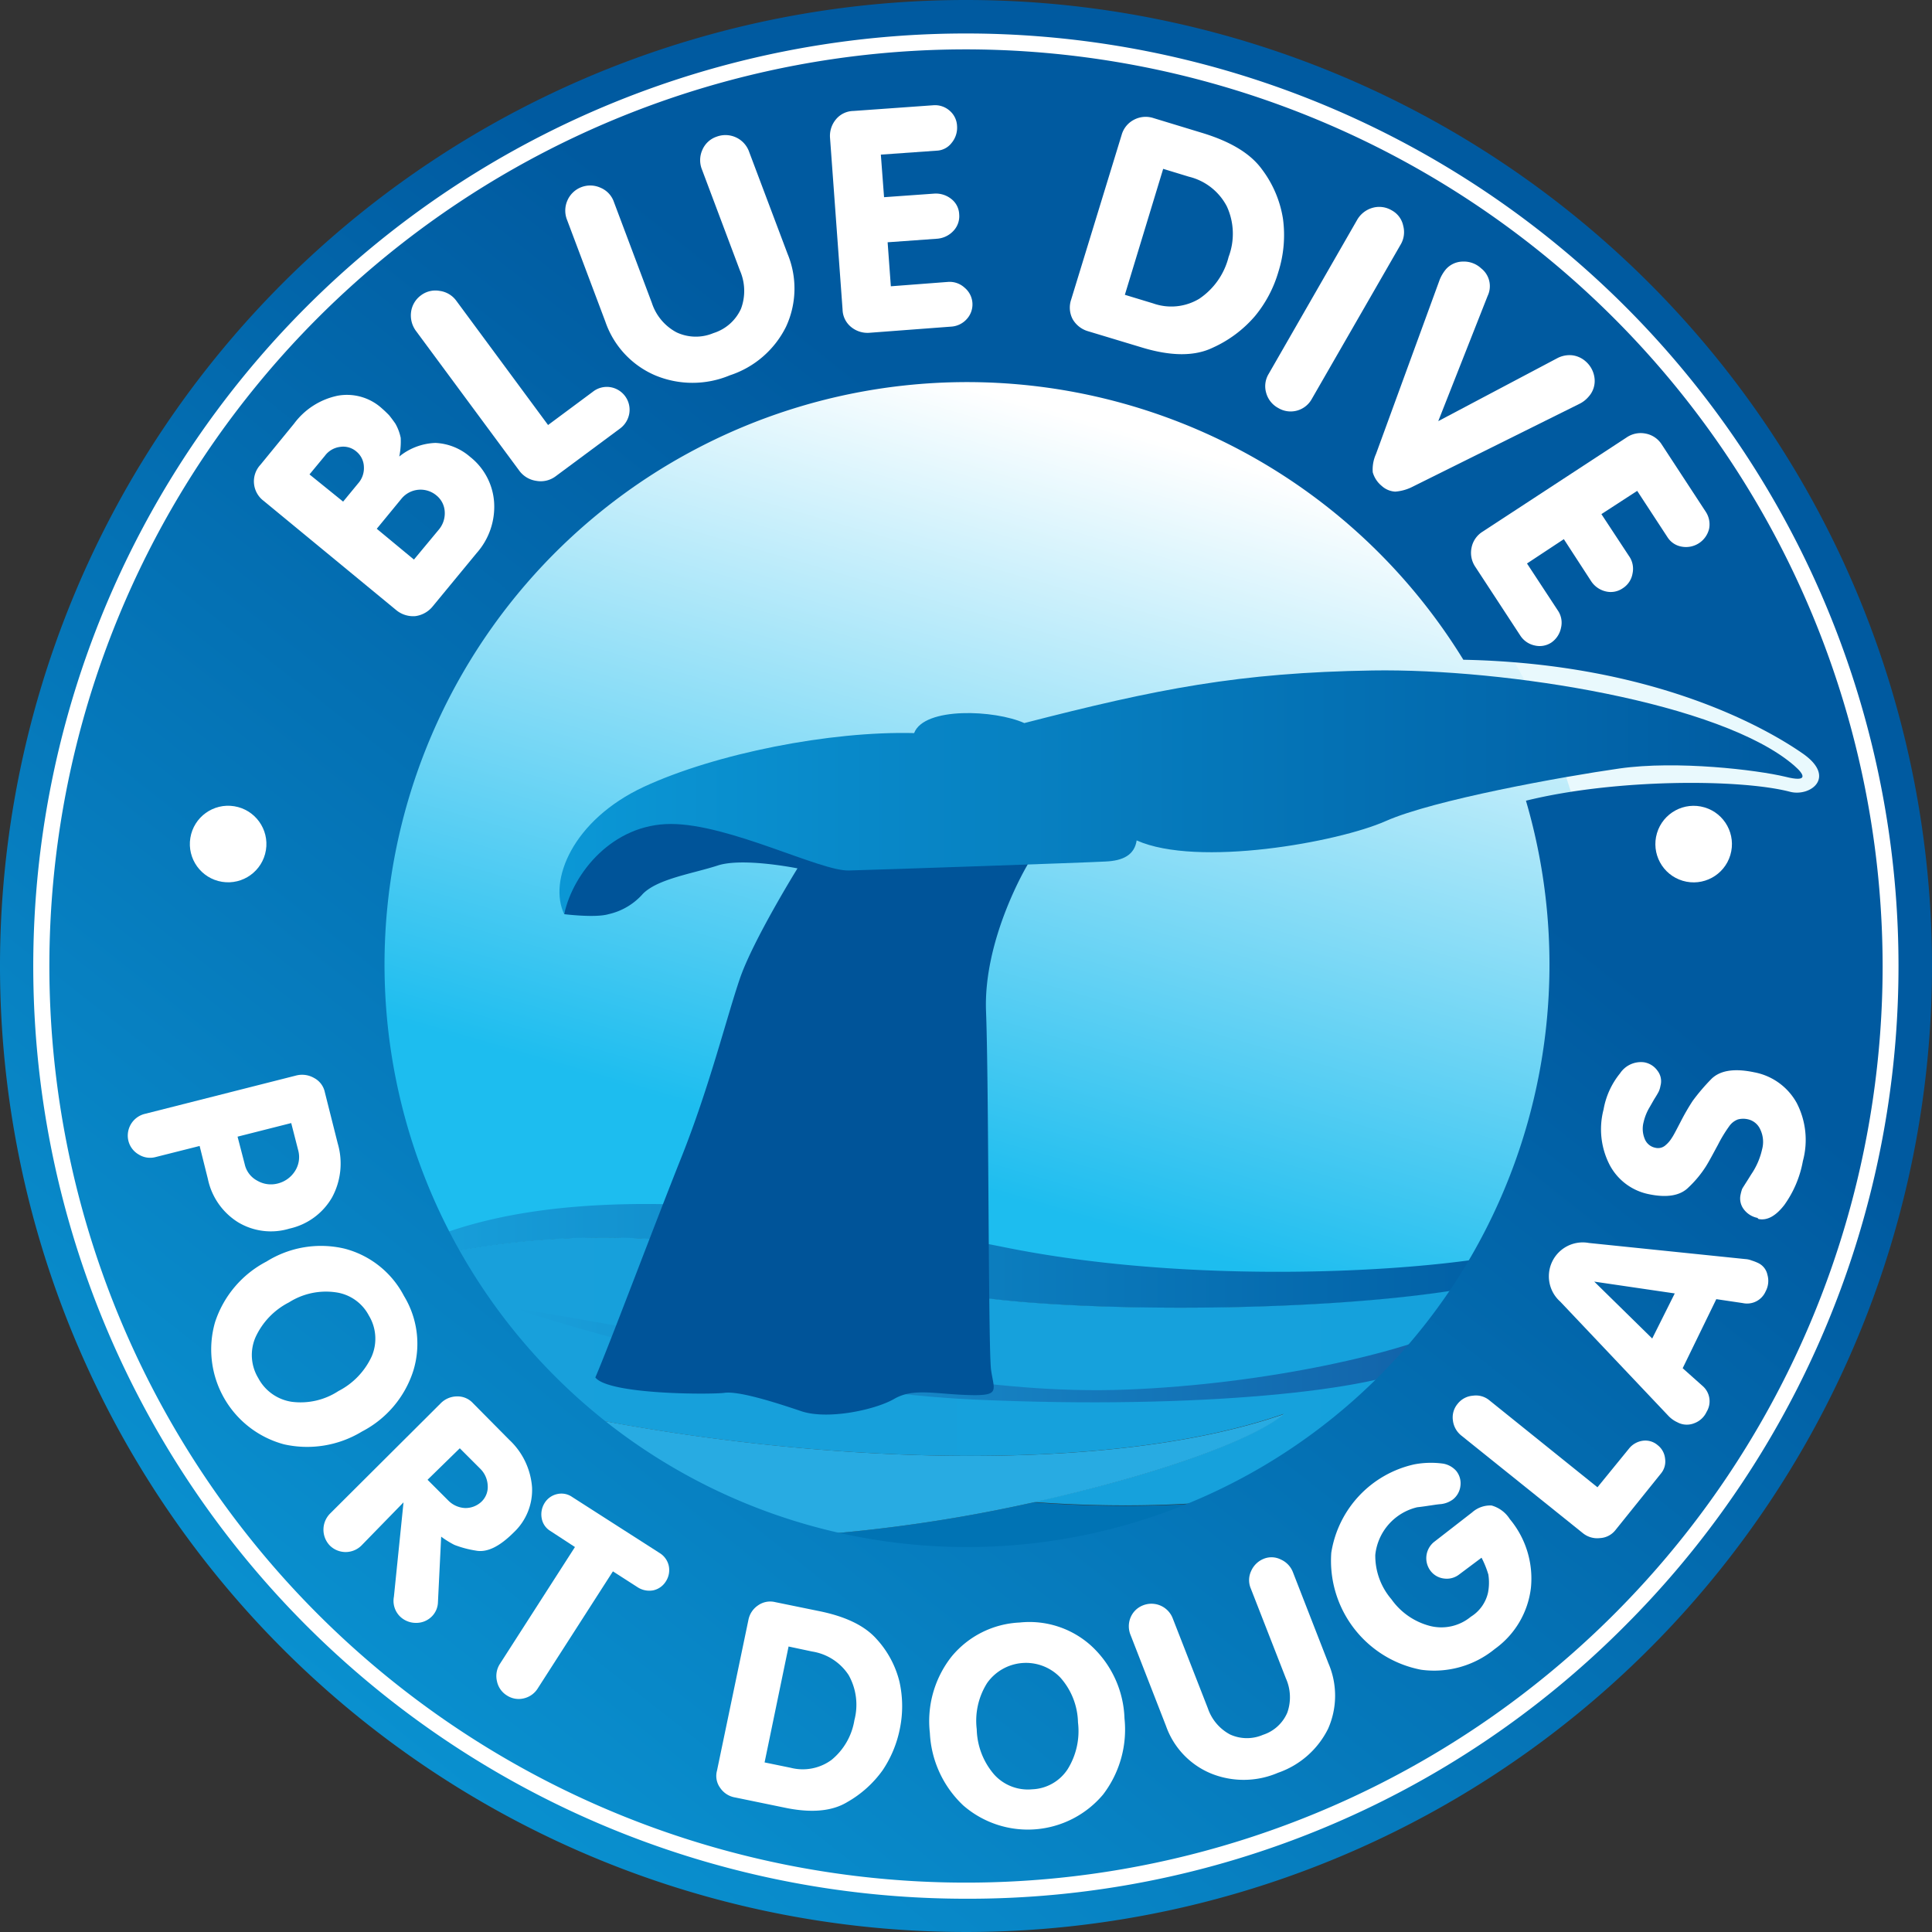
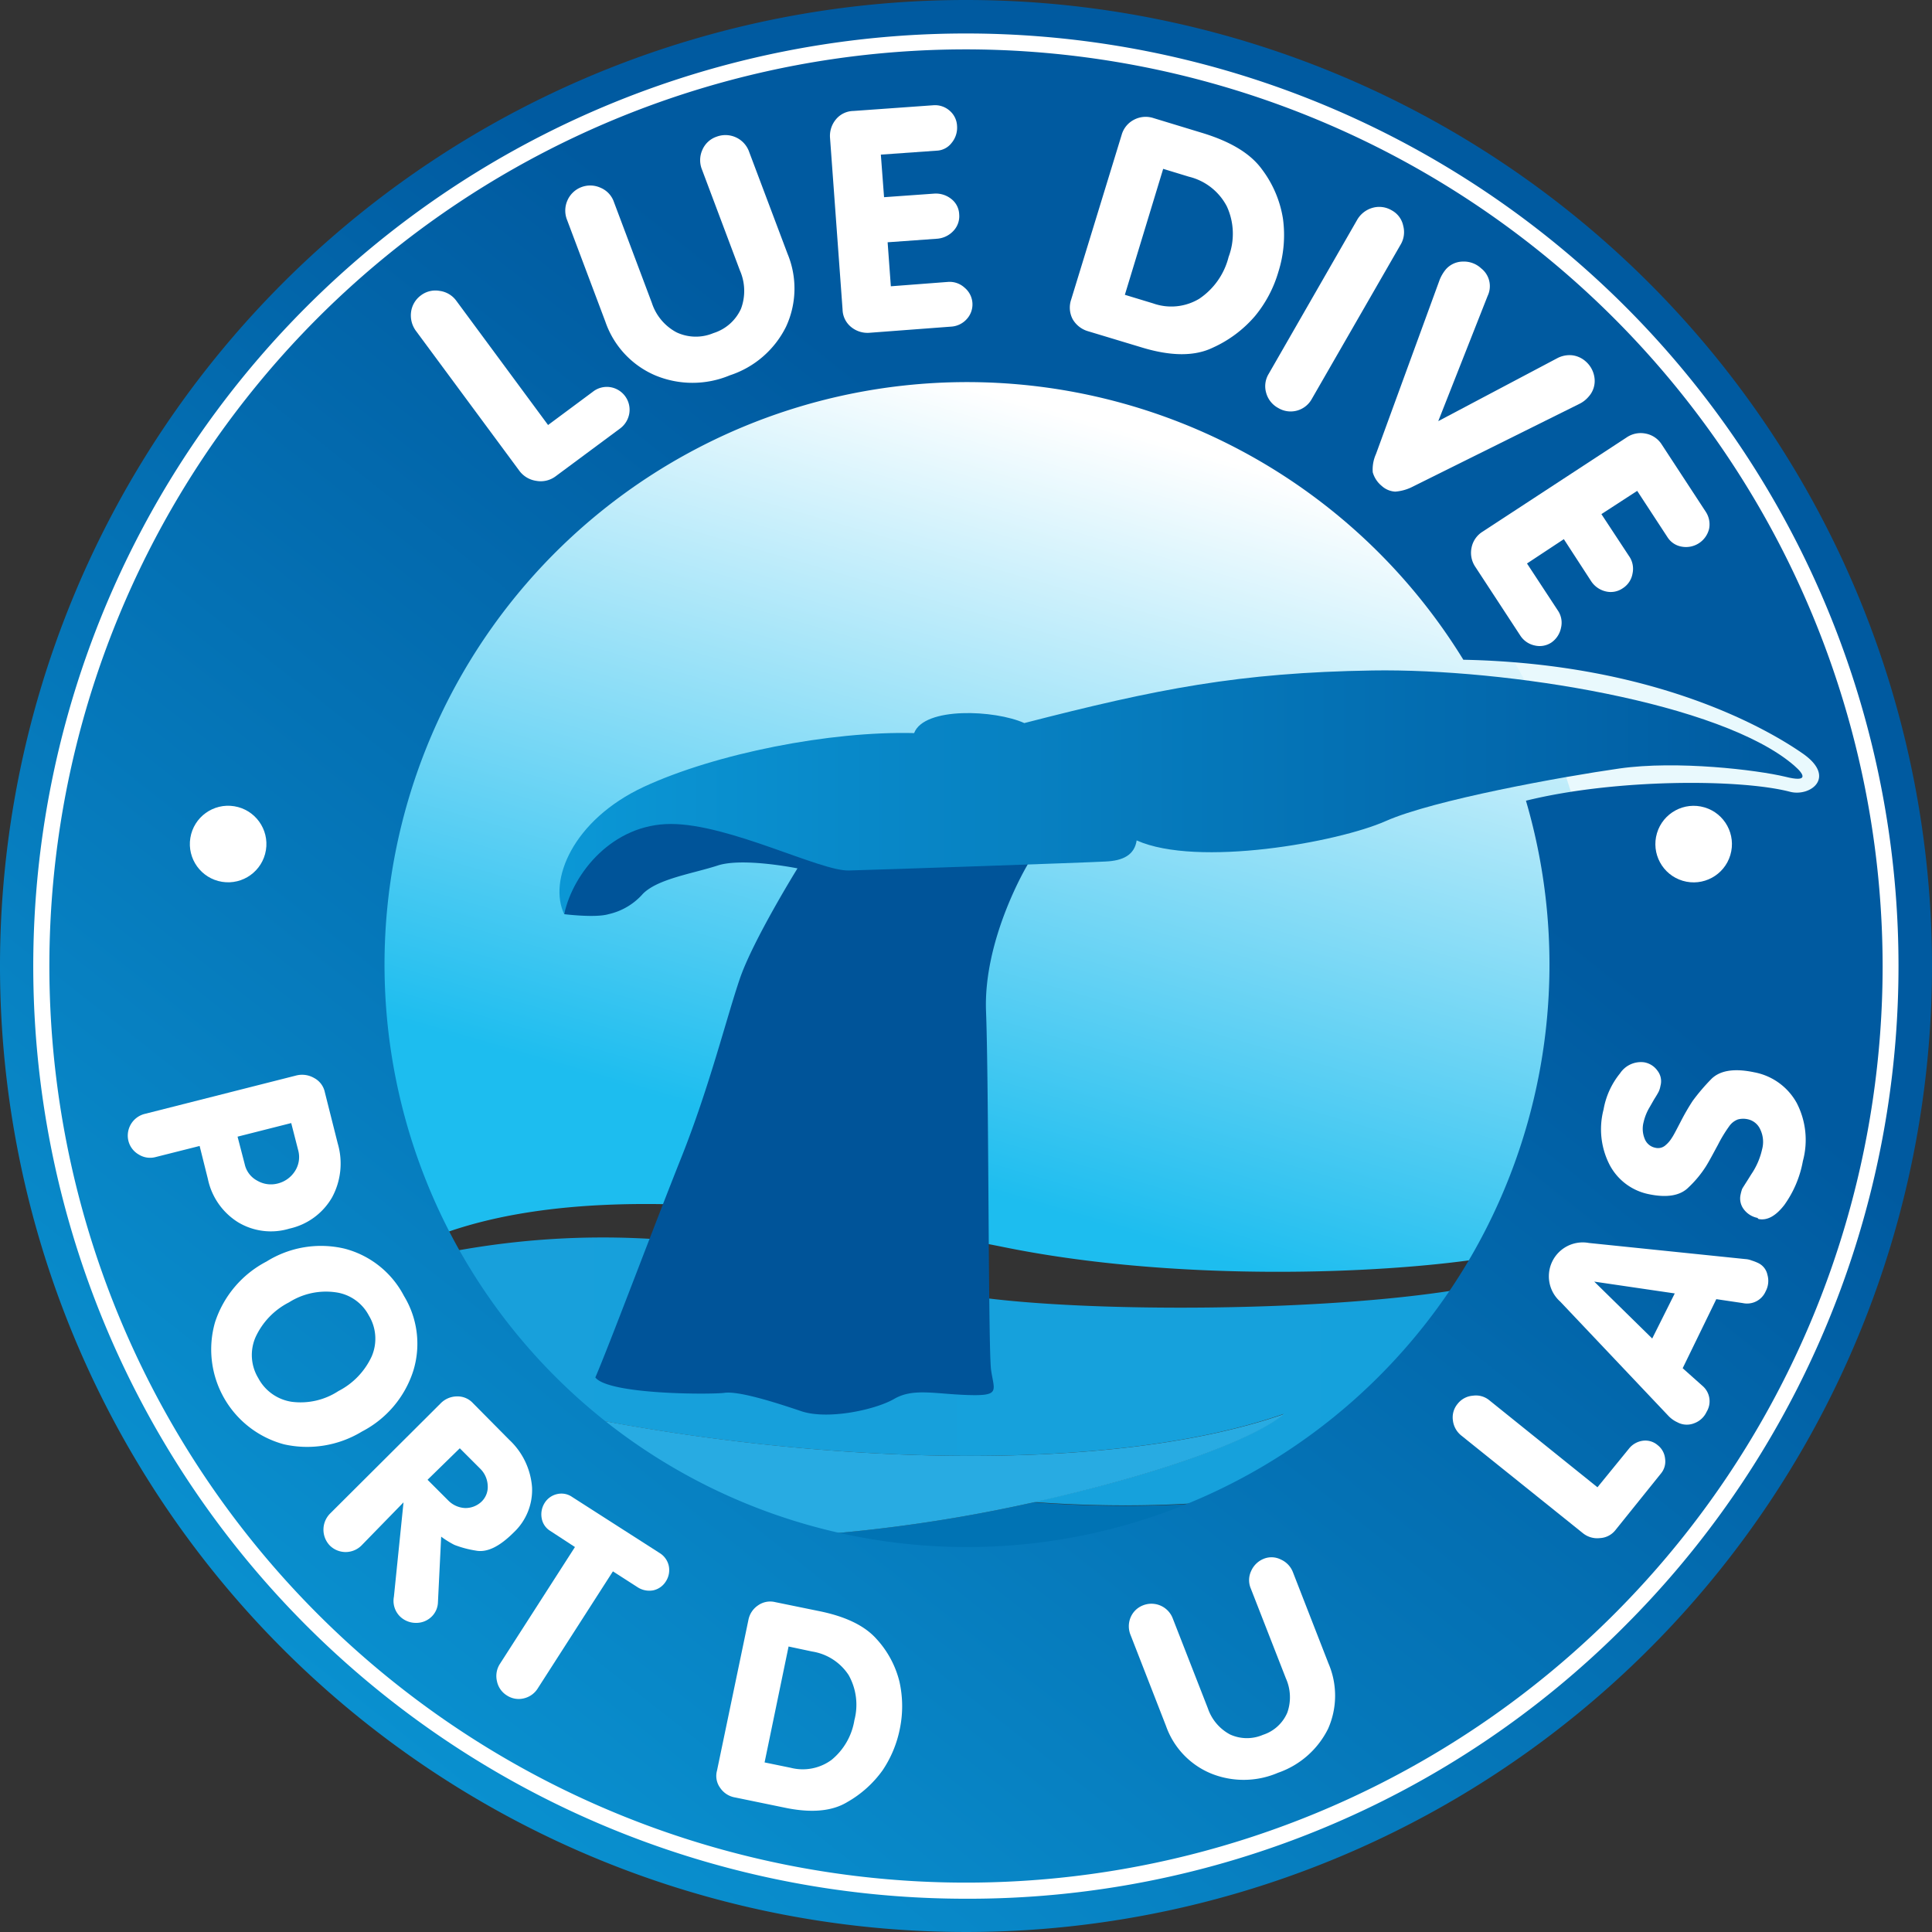
<svg xmlns="http://www.w3.org/2000/svg" xmlns:xlink="http://www.w3.org/1999/xlink" width="221" height="221" viewBox="0 0 221 221">
  <rect x="0" y="0" width="221" height="221" fill="#333333" stroke="none" />
  <defs>
    <linearGradient id="linear-gradient" y1="0.499" x2="1" y2="0.499" gradientUnits="objectBoundingBox">
      <stop offset="0" stop-color="#18a0db" />
      <stop offset="0.991" stop-color="#015ea4" />
    </linearGradient>
    <linearGradient id="linear-gradient-2" y1="0.5" x2="1" y2="0.5" gradientUnits="objectBoundingBox">
      <stop offset="0" stop-color="#18a0db" />
      <stop offset="0.991" stop-color="#15a1dc" />
    </linearGradient>
    <linearGradient id="linear-gradient-3" x1="0.717" y1="0.124" x2="0.423" y2="0.875" gradientUnits="objectBoundingBox">
      <stop offset="0" stop-color="#fff" />
      <stop offset="0.987" stop-color="#1dbdef" />
    </linearGradient>
    <linearGradient id="linear-gradient-4" y1="0.5" x2="1" y2="0.5" gradientUnits="objectBoundingBox">
      <stop offset="0" stop-color="#18a0db" />
      <stop offset="0.991" stop-color="#1261a8" />
    </linearGradient>
    <linearGradient id="linear-gradient-5" x1="0.129" y1="0.97" x2="0.633" y2="0.332" gradientUnits="objectBoundingBox">
      <stop offset="0" stop-color="#0b98d6" />
      <stop offset="0.991" stop-color="#005aa0" />
    </linearGradient>
    <linearGradient id="linear-gradient-6" x1="0" y1="0.499" x2="1" y2="0.499" xlink:href="#linear-gradient-5" />
  </defs>
  <g id="logo" transform="translate(785 -29)">
    <rect id="Rectangle_2240" data-name="Rectangle 2240" width="96.113" height="35.597" transform="translate(-671.979 95.152)" fill="#e9f9fd" />
    <g id="Blue_Dive_logo_web_AW_copy" data-name="Blue_Dive_logo_web_AW copy" transform="translate(-785 29)">
      <g id="XMLID_00000021118149709669542280000004593011942023515028_" transform="translate(39.616 39.903)">
-         <path id="Path_98" data-name="Path 98" d="M272.076,368.464c-.819,1.678-1.678,3.315-2.619,4.952-14.038,3.642-44.937,3.929-59.547,2.169-15.675-1.923-35.442-11.377-65.441-4.5-.45-.819-.859-1.678-1.269-2.537,16.7-8.144,43.259-5.075,68.346-.041C234.874,373.211,263.768,371.042,272.076,368.464Z" transform="translate(-136.488 -266.926)" fill="url(#linear-gradient)" />
        <path id="Path_99" data-name="Path 99" d="M267.269,446.356c10.109.778,25.088.614,32.945-2.456a71.725,71.725,0,0,1-68.715,6.671A176.046,176.046,0,0,0,267.269,446.356Z" transform="translate(-188.651 -314.41)" fill="#0073b4" />
        <path id="Path_100" data-name="Path 100" d="M149.188,383.417c-1.064-1.637-2.046-3.356-2.988-5.075,30-6.876,49.807,2.619,65.441,4.5,14.611,1.8,45.51,1.473,59.547-2.169a71.916,71.916,0,0,1-21.4,23c-7.817,3.069-22.8,3.233-32.945,2.456,13.628-2.947,24.883-6.957,28.648-10.068-22.3,7.776-60.448,5.157-87.09-1.146A74.164,74.164,0,0,1,149.188,383.417Z" transform="translate(-138.26 -274.227)" fill="url(#linear-gradient-2)" />
        <path id="Path_101" data-name="Path 101" d="M270,199.079a71.641,71.641,0,0,1-7.121,31.186c-8.267,2.578-37.2,4.747-60.611.041-25.047-5.034-51.649-8.1-68.305.041A71.606,71.606,0,1,1,270,199.079Z" transform="translate(-126.8 -127.5)" fill="url(#linear-gradient-3)" />
        <path id="Path_102" data-name="Path 102" d="M234.6,433.655a175.371,175.371,0,0,1-35.769,4.215h0A72.046,72.046,0,0,1,176.2,422.4c26.643,6.3,64.745,8.922,87.09,1.146C259.484,426.7,248.189,430.667,234.6,433.655Z" transform="translate(-155.983 -301.709)" fill="#28abe2" />
      </g>
-       <path id="Path_103" data-name="Path 103" d="M173.3,395.6c8.513,1.31,10.272,1.924,24.719,4.011s29.508,5.934,45.469,5.32c16-.614,32.045-4.256,38.225-7.489s1.023,1.555-4.256,4.543c-5.238,3.029-25.7,5.239-51.2,4.093S173.3,395.6,173.3,395.6Z" transform="translate(-114.653 -245.975)" fill="url(#linear-gradient-4)" />
      <g id="Layer_2" transform="translate(0 0)">
        <path id="Path_104" data-name="Path 104" d="M140.5,30A110.5,110.5,0,1,0,251,140.5,110.509,110.509,0,0,0,140.5,30Zm94.252,90.569c-5.648-1.473-19.931-1.514-30.2,1.023a66.629,66.629,0,1,1-7.162-16.125c22.1.45,34.91,8.021,38.757,10.682C240.155,118.891,237.085,121.183,234.752,120.569Z" transform="translate(-30 -30)" fill="url(#linear-gradient-5)" />
        <g id="Group_37" data-name="Group 37" transform="translate(29.042 12.027)">
-           <path id="Path_105" data-name="Path 105" d="M125.7,147.457a7.229,7.229,0,0,1,2.742,5.2,7.978,7.978,0,0,1-2.005,5.811l-4.993,6.057a3.078,3.078,0,0,1-2.005,1.146,3.044,3.044,0,0,1-2.21-.7L102.083,152.49a2.787,2.787,0,0,1-.368-4.134l3.847-4.706a8.3,8.3,0,0,1,4.993-3.192,5.941,5.941,0,0,1,5.075,1.473c.286.246.532.491.778.737q.307.368.737.982a5.449,5.449,0,0,1,.614,1.637,8.755,8.755,0,0,1-.164,2.128,6.945,6.945,0,0,1,4.134-1.555A6.486,6.486,0,0,1,125.7,147.457Zm-14.529,5.116,1.719-2.087a2.634,2.634,0,0,0,.655-1.924,2.345,2.345,0,0,0-.859-1.719,2.305,2.305,0,0,0-1.842-.532,2.557,2.557,0,0,0-1.76,1.023l-1.76,2.128Zm8.1,6.63,2.824-3.4a2.9,2.9,0,0,0,.7-2.046,2.558,2.558,0,0,0-.941-1.883,2.827,2.827,0,0,0-4.011.368l-2.824,3.438Z" transform="translate(-100.963 -107.221)" fill="#fff" />
          <path id="Path_106" data-name="Path 106" d="M165.661,122.785a2.586,2.586,0,0,1,1.964-.532,2.619,2.619,0,0,1,2.21,2.988,2.7,2.7,0,0,1-1.023,1.719l-7.449,5.525a2.841,2.841,0,0,1-2.169.491,2.928,2.928,0,0,1-1.964-1.187l-11.828-16a2.99,2.99,0,0,1-.532-2.128,2.806,2.806,0,0,1,1.1-1.883,2.737,2.737,0,0,1,2.169-.532,2.806,2.806,0,0,1,1.883,1.1l10.518,14.242Z" transform="translate(-126.889 -89.998)" fill="#fff" />
          <path id="Path_107" data-name="Path 107" d="M206.818,95.221a11.063,11.063,0,0,1-8.554,0,10.312,10.312,0,0,1-5.689-6.139L188.2,77.459a2.864,2.864,0,0,1,.041-2.251,2.845,2.845,0,0,1,3.806-1.432,2.725,2.725,0,0,1,1.514,1.637L197.9,86.954a5.853,5.853,0,0,0,2.824,3.356,5.184,5.184,0,0,0,4.215.082,5.126,5.126,0,0,0,3.151-2.783,5.824,5.824,0,0,0-.123-4.379l-4.338-11.541a2.864,2.864,0,0,1,.041-2.251,2.725,2.725,0,0,1,1.637-1.514,2.872,2.872,0,0,1,3.724,1.76l4.379,11.623a10.361,10.361,0,0,1-.164,8.349A10.967,10.967,0,0,1,206.818,95.221Z" transform="translate(-152.371 -64.317)" fill="#fff" />
          <path id="Path_108" data-name="Path 108" d="M275.457,79.61a2.523,2.523,0,0,1,1.923.655,2.481,2.481,0,0,1,.246,3.6,2.6,2.6,0,0,1-1.8.859l-9.29.7a2.953,2.953,0,0,1-2.128-.655,2.647,2.647,0,0,1-.982-2.005l-1.432-19.6a2.953,2.953,0,0,1,.655-2.128,2.647,2.647,0,0,1,2.005-.982l9.167-.655a2.524,2.524,0,0,1,1.842.614,2.432,2.432,0,0,1,.859,1.76,2.722,2.722,0,0,1-.614,1.924,2.269,2.269,0,0,1-1.76.9l-6.344.45.368,4.87,5.73-.409a2.825,2.825,0,0,1,1.964.614,2.334,2.334,0,0,1,.9,1.76,2.431,2.431,0,0,1-.655,1.883,2.83,2.83,0,0,1-1.842.9l-5.689.409.368,5.034Z" transform="translate(-196.087 -59.387)" fill="#fff" />
          <path id="Path_109" data-name="Path 109" d="M329.177,83.547l5.771-18.826A2.8,2.8,0,0,1,336.339,63a2.868,2.868,0,0,1,2.251-.2l5.648,1.719c3.192.982,5.443,2.333,6.753,4.134a12.643,12.643,0,0,1,2.415,5.689,13.959,13.959,0,0,1-.532,6.057,14.132,14.132,0,0,1-2.66,5.034,13.829,13.829,0,0,1-4.87,3.642c-2.046.982-4.747.982-8.1-.041l-6.1-1.842a2.991,2.991,0,0,1-1.8-1.391A2.848,2.848,0,0,1,329.177,83.547Zm6.139-.532,3.233.982a6.2,6.2,0,0,0,5.279-.532,8.145,8.145,0,0,0,3.356-4.788,7.48,7.48,0,0,0-.2-5.771,6.657,6.657,0,0,0-4.338-3.4l-2.947-.9Z" transform="translate(-235.686 -61.319)" fill="#fff" />
          <path id="Path_110" data-name="Path 110" d="M385.095,110.822a2.817,2.817,0,0,1-1.351-1.719,2.713,2.713,0,0,1,.287-2.169l10.109-17.6a2.961,2.961,0,0,1,1.76-1.391,2.789,2.789,0,0,1,2.21.286,2.6,2.6,0,0,1,1.31,1.76,2.8,2.8,0,0,1-.327,2.21l-10.15,17.639a2.758,2.758,0,0,1-3.847.982Z" transform="translate(-267.95 -76.193)" fill="#fff" />
          <path id="Path_111" data-name="Path 111" d="M434.782,114.144a3.021,3.021,0,0,1,1.678-.327,2.837,2.837,0,0,1,1.555.7,3,3,0,0,1,1.023,2.005,2.674,2.674,0,0,1-.7,2.046,3.236,3.236,0,0,1-1.064.819l-19.031,9.454a5.221,5.221,0,0,1-2.005.573,2.482,2.482,0,0,1-1.555-.655,3.112,3.112,0,0,1-1.023-1.555,4.309,4.309,0,0,1,.368-2.087l7.285-19.931a4.485,4.485,0,0,1,.7-1.187,2.615,2.615,0,0,1,1.964-.9,2.894,2.894,0,0,1,2.087.778,2.584,2.584,0,0,1,.737,3.151l-5.648,14.324Z" transform="translate(-285.674 -85.205)" fill="#fff" />
          <path id="Path_112" data-name="Path 112" d="M451.074,171.328a2.476,2.476,0,0,1,.368,2.005,2.675,2.675,0,0,1-1.105,1.678,2.43,2.43,0,0,1-1.924.327,2.6,2.6,0,0,1-1.637-1.146l-5.116-7.817a2.86,2.86,0,0,1-.45-2.21,2.789,2.789,0,0,1,1.269-1.842l16.452-10.764a2.86,2.86,0,0,1,2.21-.45,2.789,2.789,0,0,1,1.842,1.269l5.034,7.694a2.624,2.624,0,0,1,.368,1.924,2.717,2.717,0,0,1-3.11,2.046,2.39,2.39,0,0,1-1.637-1.064l-3.479-5.32-4.093,2.66,3.151,4.788a2.525,2.525,0,0,1,.409,2.005,2.476,2.476,0,0,1-1.105,1.678,2.411,2.411,0,0,1-1.964.368,2.742,2.742,0,0,1-1.678-1.187l-3.11-4.788-4.215,2.783Z" transform="translate(-301.924 -113.535)" fill="#fff" />
        </g>
        <g id="Group_38" data-name="Group 38" transform="translate(14.612 121.461)">
          <path id="Path_113" data-name="Path 113" d="M68.894,339.815a2.443,2.443,0,0,1-1.924-.286,2.5,2.5,0,0,1-1.187-1.555,2.56,2.56,0,0,1,1.924-3.11l17.271-4.379a2.745,2.745,0,0,1,2.046.286,2.389,2.389,0,0,1,1.228,1.637l1.473,5.852a8.128,8.128,0,0,1-.655,6.18A7.483,7.483,0,0,1,84.2,348a7.284,7.284,0,0,1-5.893-.737,7.674,7.674,0,0,1-3.438-4.952l-.941-3.765Zm9.372-2.333.819,3.151a2.81,2.81,0,0,0,1.432,1.883,3.1,3.1,0,0,0,2.333.327,3.263,3.263,0,0,0,1.964-1.391,2.96,2.96,0,0,0,.409-2.333l-.819-3.192Z" transform="translate(-65.704 -328.921)" fill="#fff" />
          <path id="Path_114" data-name="Path 114" d="M110.971,383.924a10.512,10.512,0,0,1,1.064,8.594,11.9,11.9,0,0,1-5.852,6.916,12.067,12.067,0,0,1-8.922,1.473,11.24,11.24,0,0,1-7.9-13.956,12.023,12.023,0,0,1,5.893-6.957,11.748,11.748,0,0,1,8.922-1.473A10.681,10.681,0,0,1,110.971,383.924Zm-13.137.737a8.4,8.4,0,0,0-3.847,4.011,5.109,5.109,0,0,0,.327,4.666,5.2,5.2,0,0,0,3.806,2.7,7.9,7.9,0,0,0,5.361-1.228,8.417,8.417,0,0,0,3.806-3.97,5.109,5.109,0,0,0-.327-4.666,5.046,5.046,0,0,0-3.806-2.66A7.892,7.892,0,0,0,97.834,384.66Z" transform="translate(-79.378 -357.151)" fill="#fff" />
          <path id="Path_115" data-name="Path 115" d="M124.733,437.366a2.569,2.569,0,0,1-3.6,0,2.619,2.619,0,0,1,.041-3.683l12.605-12.564a2.642,2.642,0,0,1,1.883-.819,2.384,2.384,0,0,1,1.842.778l4.134,4.174a8.253,8.253,0,0,1,2.619,5.443,6.648,6.648,0,0,1-2.087,5.157c-1.637,1.637-3.069,2.333-4.338,2.087a11.9,11.9,0,0,1-2.456-.655,10.393,10.393,0,0,1-1.514-.941l-.368,7.489a2.4,2.4,0,0,1-.7,1.637,2.5,2.5,0,0,1-1.842.737,2.6,2.6,0,0,1-1.842-.778,2.51,2.51,0,0,1-.655-2.21l1.1-10.8Zm7.571-7.53,2.374,2.374a2.881,2.881,0,0,0,1.924.859,2.661,2.661,0,0,0,1.883-.737,2.32,2.32,0,0,0,.7-1.842,2.882,2.882,0,0,0-.859-1.924l-2.333-2.333Z" transform="translate(-98.009 -382.027)" fill="#fff" />
          <path id="Path_116" data-name="Path 116" d="M174.9,451.739a2.107,2.107,0,0,1-.982-1.432,2.457,2.457,0,0,1,.327-1.76,2.26,2.26,0,0,1,1.432-1.023,2.144,2.144,0,0,1,1.719.327l10.027,6.425a2.3,2.3,0,0,1,1.023,1.432,2.367,2.367,0,0,1-.327,1.8,2.26,2.26,0,0,1-1.432,1.023,2.457,2.457,0,0,1-1.76-.327l-2.865-1.842-8.594,13.383a2.557,2.557,0,0,1-1.6,1.146,2.459,2.459,0,0,1-1.924-.327,2.5,2.5,0,0,1-1.146-1.637,2.557,2.557,0,0,1,.327-1.964l8.594-13.383Z" transform="translate(-126.563 -398.077)" fill="#fff" />
          <path id="Path_117" data-name="Path 117" d="M230.3,496.975l3.6-17.271a2.586,2.586,0,0,1,1.1-1.637,2.411,2.411,0,0,1,1.964-.368l5.2,1.064c2.906.614,5.034,1.637,6.384,3.151a11.144,11.144,0,0,1,2.619,4.87,12.83,12.83,0,0,1,.041,5.443,13.05,13.05,0,0,1-1.964,4.706,12.625,12.625,0,0,1-4.052,3.642q-2.64,1.6-7.244.614l-5.566-1.146a2.562,2.562,0,0,1-1.719-1.1A2.3,2.3,0,0,1,230.3,496.975Zm5.443-.941,2.988.614a5.563,5.563,0,0,0,4.666-.9,7.389,7.389,0,0,0,2.619-4.543,6.936,6.936,0,0,0-.655-5.157,6.122,6.122,0,0,0-4.174-2.7l-2.7-.573Z" transform="translate(-162.895 -415.893)" fill="#fff" />
-           <path id="Path_118" data-name="Path 118" d="M300.095,483.443a10.523,10.523,0,0,1,8.226,2.7,11.81,11.81,0,0,1,3.765,8.267,12.235,12.235,0,0,1-2.456,8.717,11.247,11.247,0,0,1-16,1.228,12.181,12.181,0,0,1-3.806-8.267,11.937,11.937,0,0,1,2.456-8.717A10.711,10.711,0,0,1,300.095,483.443Zm-4.911,12.2a8.206,8.206,0,0,0,2.005,5.2,5.193,5.193,0,0,0,4.338,1.678,5.074,5.074,0,0,0,4.052-2.292,8.256,8.256,0,0,0,1.187-5.361,7.974,7.974,0,0,0-2.005-5.116,5.44,5.44,0,0,0-8.39.614A8.074,8.074,0,0,0,295.183,495.639Z" transform="translate(-198.068 -419.305)" fill="#fff" />
          <path id="Path_119" data-name="Path 119" d="M362.573,489.921a9.932,9.932,0,0,1-7.653.082,9.169,9.169,0,0,1-5.157-5.443l-4.052-10.4a2.619,2.619,0,0,1,0-2.005,2.522,2.522,0,0,1,1.432-1.391,2.609,2.609,0,0,1,3.4,1.514l4.011,10.272a5.329,5.329,0,0,0,2.537,2.988,4.626,4.626,0,0,0,3.765.041,4.537,4.537,0,0,0,2.783-2.537,5.276,5.276,0,0,0-.164-3.929l-4.011-10.272a2.445,2.445,0,0,1,.041-2.005,2.65,2.65,0,0,1,1.432-1.392,2.358,2.358,0,0,1,1.964.082A2.6,2.6,0,0,1,364.292,467l4.052,10.4a9.334,9.334,0,0,1-.041,7.489A10.054,10.054,0,0,1,362.573,489.921Z" transform="translate(-230.998 -408.594)" fill="#fff" />
-           <path id="Path_120" data-name="Path 120" d="M416.594,451.641a2.3,2.3,0,0,1-1.719.45,2.255,2.255,0,0,1-1.555-.9,2.392,2.392,0,0,1,.409-3.274l4.379-3.4a3.109,3.109,0,0,1,2.21-.778,3.617,3.617,0,0,1,2.087,1.555,10.6,10.6,0,0,1,2.415,7.858,10.037,10.037,0,0,1-4.134,7,10.952,10.952,0,0,1-8.431,2.374,12.7,12.7,0,0,1-10.272-13.383,12.315,12.315,0,0,1,9.495-10.109,10.233,10.233,0,0,1,3.315-.082,2.591,2.591,0,0,1,1.473.819,2.245,2.245,0,0,1,.491,1.719,2.3,2.3,0,0,1-.859,1.555,2.847,2.847,0,0,1-1.351.532c-.532.041-.941.123-1.269.164-.286.041-.778.123-1.473.2a6.276,6.276,0,0,0-4.788,5.443,7.643,7.643,0,0,0,1.842,5.075,7.806,7.806,0,0,0,4.461,3.069,5.285,5.285,0,0,0,4.625-1.064,4.366,4.366,0,0,0,1.964-2.742,6.012,6.012,0,0,0,.041-2.087,10.978,10.978,0,0,0-.778-1.924Z" transform="translate(-264.311 -392.987)" fill="#fff" />
          <path id="Path_121" data-name="Path 121" d="M456.206,426.128a2.442,2.442,0,0,1,1.555-.9,2.157,2.157,0,0,1,1.719.491,2.227,2.227,0,0,1,.859,1.555,2.157,2.157,0,0,1-.491,1.719l-5.2,6.466a2.4,2.4,0,0,1-1.76.9,2.612,2.612,0,0,1-1.964-.573l-13.915-11.173a2.593,2.593,0,0,1-.941-1.719,2.4,2.4,0,0,1,.532-1.883,2.443,2.443,0,0,1,1.76-.941,2.4,2.4,0,0,1,1.883.532l12.36,9.945Z" transform="translate(-284.483 -381.879)" fill="#fff" />
          <path id="Path_122" data-name="Path 122" d="M480.436,393.7a2.318,2.318,0,0,1,.491,2.988,2.51,2.51,0,0,1-1.432,1.31,2.272,2.272,0,0,1-1.924-.123,3.291,3.291,0,0,1-1.023-.737l-12.36-13.055a3.876,3.876,0,0,1,3.274-6.712l17.885,1.842a2.389,2.389,0,0,1,.737.164,5.464,5.464,0,0,1,.737.286,1.915,1.915,0,0,1,1.064,1.351,2.519,2.519,0,0,1-.2,1.883,2.317,2.317,0,0,1-2.619,1.351l-3.029-.45-3.847,7.9Zm-5.73-5.4,2.578-5.157-9.208-1.351Z" transform="translate(-300.322 -356.65)" fill="#fff" />
          <path id="Path_123" data-name="Path 123" d="M495.4,344.633a2.578,2.578,0,0,1-1.555-.982,2.039,2.039,0,0,1-.368-1.678,5.193,5.193,0,0,1,.164-.614c.041-.123.409-.655,1.064-1.719a8.223,8.223,0,0,0,1.228-2.824,3.29,3.29,0,0,0-.2-2.292,2.031,2.031,0,0,0-1.514-1.187,2.342,2.342,0,0,0-1.064.041,2.124,2.124,0,0,0-.982.778,15.691,15.691,0,0,0-1.269,2.087c-.532.982-.982,1.842-1.391,2.5a12.543,12.543,0,0,1-2.005,2.415c-.941.941-2.456,1.187-4.461.778a6.509,6.509,0,0,1-4.543-3.356,8.907,8.907,0,0,1-.7-6.344,9.006,9.006,0,0,1,1.883-4.133,2.869,2.869,0,0,1,2.742-1.269,2.354,2.354,0,0,1,1.555.982,1.948,1.948,0,0,1,.327,1.719,2.47,2.47,0,0,1-.2.655c-.082.164-.246.45-.532.9l-.491.859a5.832,5.832,0,0,0-.7,1.719,3,3,0,0,0,.123,1.924,1.637,1.637,0,0,0,1.228,1.023,1.274,1.274,0,0,0,1.146-.286,3.443,3.443,0,0,0,.737-.859c.2-.286.532-.941,1.023-1.883a25.789,25.789,0,0,1,1.351-2.333,23.247,23.247,0,0,1,2.087-2.456c.982-1.023,2.619-1.31,4.952-.819a7.026,7.026,0,0,1,4.87,3.52,9.206,9.206,0,0,1,.7,6.63,12.394,12.394,0,0,1-2.128,5.034q-1.473,1.9-2.947,1.6Z" transform="translate(-308.986 -326.782)" fill="#fff" />
        </g>
-         <path id="Path_124" data-name="Path 124" d="M145.994,252.688A106.669,106.669,0,0,1,70.567,70.567,106.669,106.669,0,1,1,221.42,221.42,105.867,105.867,0,0,1,145.994,252.688Zm0-211.546A104.852,104.852,0,1,0,250.846,145.994,104.955,104.955,0,0,0,145.994,41.142Z" transform="translate(-35.494 -35.494)" fill="#fff" />
+         <path id="Path_124" data-name="Path 124" d="M145.994,252.688A106.669,106.669,0,0,1,70.567,70.567,106.669,106.669,0,1,1,221.42,221.42,105.867,105.867,0,0,1,145.994,252.688Zm0-211.546A104.852,104.852,0,1,0,250.846,145.994,104.955,104.955,0,0,0,145.994,41.142" transform="translate(-35.494 -35.494)" fill="#fff" />
        <circle id="Ellipse_7" data-name="Ellipse 7" cx="4.379" cy="4.379" r="4.379" transform="matrix(0.16, -0.987, 0.987, 0.16, 21.073, 100.169)" fill="#fff" />
        <circle id="Ellipse_8" data-name="Ellipse 8" cx="4.379" cy="4.379" r="4.379" transform="translate(188.29 99.504) rotate(-73.43)" fill="#fff" />
      </g>
      <path id="Path_125" data-name="Path 125" d="M191.261,320.1c1.637-3.806,6.589-17.025,9.822-25.129s5.2-16.084,6.712-20.5,6.589-12.605,6.589-12.605-6.262-1.269-9.126-.327c-2.906.941-6.835,1.514-8.554,3.233a7.374,7.374,0,0,1-3.929,2.333c-1.514.45-5.075,0-5.075,0s.246-6.262,4.052-9.127c3.806-2.906,5.566-2.906,9.249-3.479s9.618.7,11.336,1.842,7.08,1.719,9.372,1.391c2.333-.327,17.844-1.842,18.99-1.964s0,5.689,0,5.689-5.075,8.431-4.747,16.78.246,38.552.573,40.967,1.146,3.029-2.66,2.906-6.262-.819-8.431.45c-2.21,1.269-7.653,2.415-10.641,1.391-3.029-1.023-7.162-2.333-8.8-2.087C204.357,322.063,192.775,322.063,191.261,320.1Z" transform="translate(-123.16 -162.534)" fill="#005499" />
      <path id="Path_126" data-name="Path 126" d="M186.915,245.255c-1.842-3.806.941-10.764,9.126-14.57,8.226-3.806,21.281-6.384,30.9-6.139,1.146-3.029,9.249-2.66,12.605-1.146,15.265-3.929,24.556-5.771,39.821-6.016s39.944,3.683,48.252,10.886c1.269,1.1,1.555,1.924-1.023,1.269-3.233-.778-12.4-1.883-18.99-.941s-21.281,3.6-26.725,6.016-21.527,5.32-28.484,2.21c-.246,1.637-1.514,2.333-3.6,2.415-2.087.123-26.029.941-29.3,1.023-3.233.123-13.669-5.32-20.381-5.32C192.481,234.942,187.938,240.507,186.915,245.255Z" transform="translate(-122.375 -140.689)" fill="url(#linear-gradient-6)" />
    </g>
  </g>
</svg>